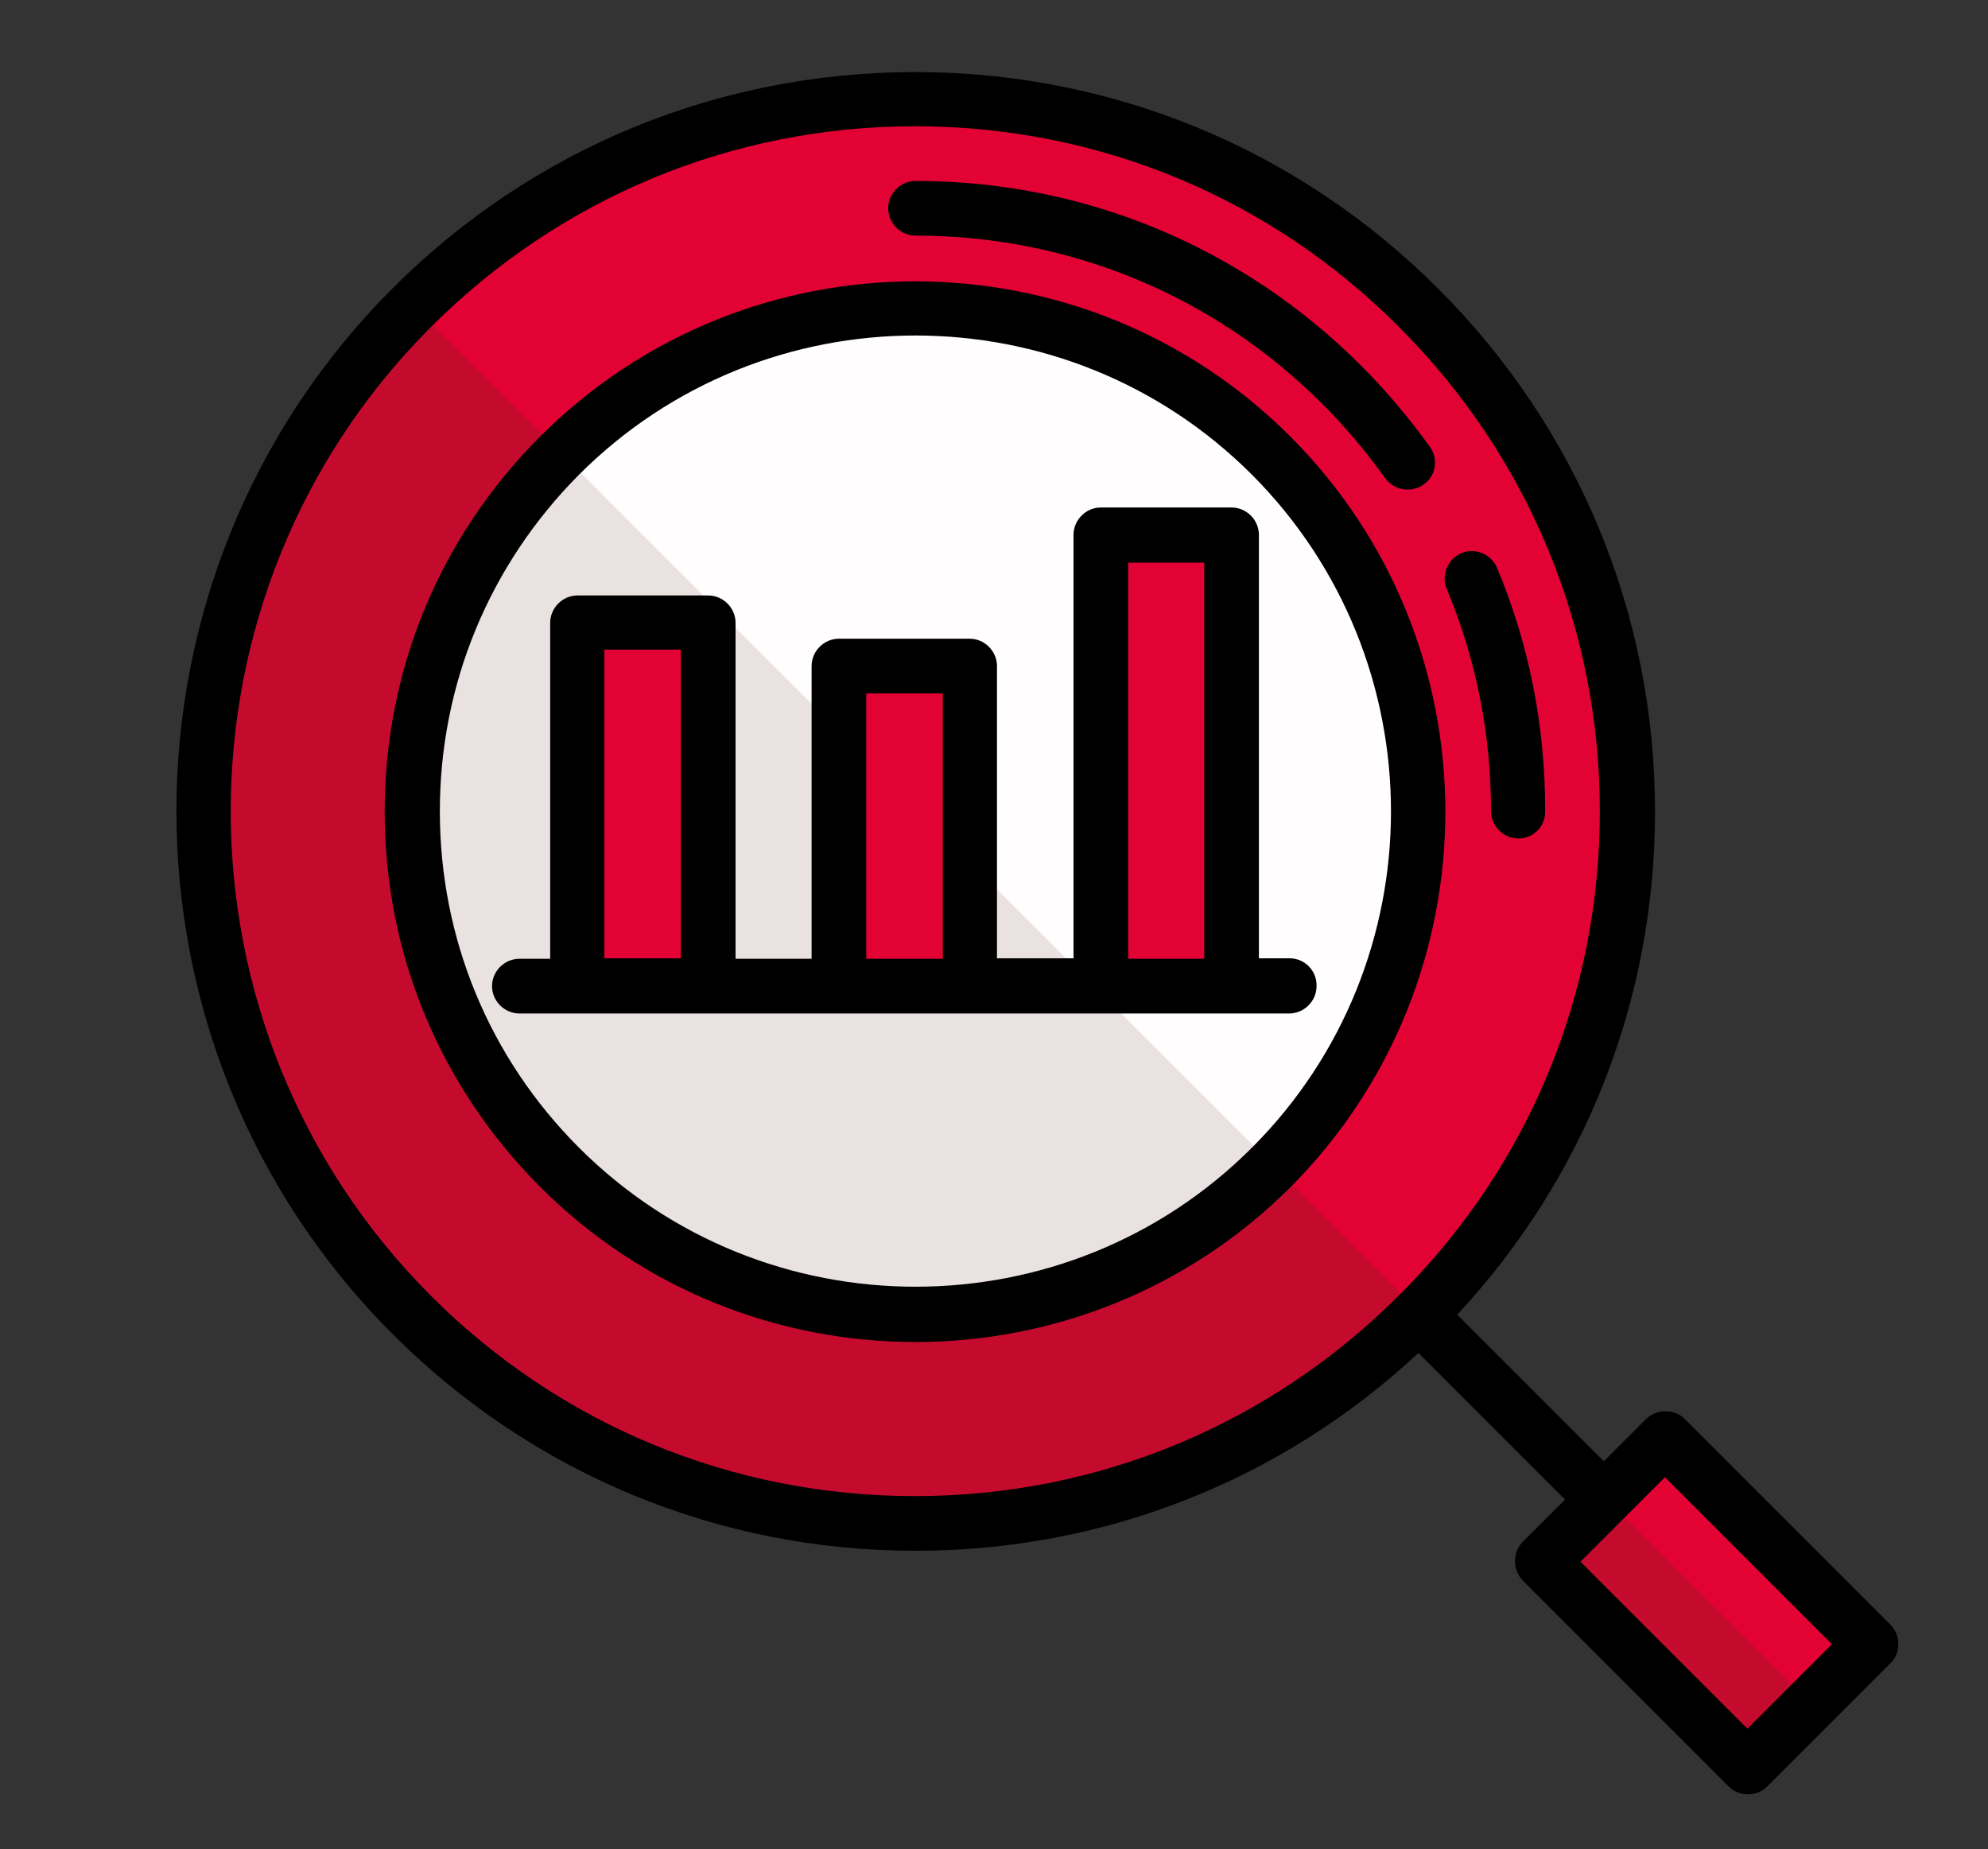
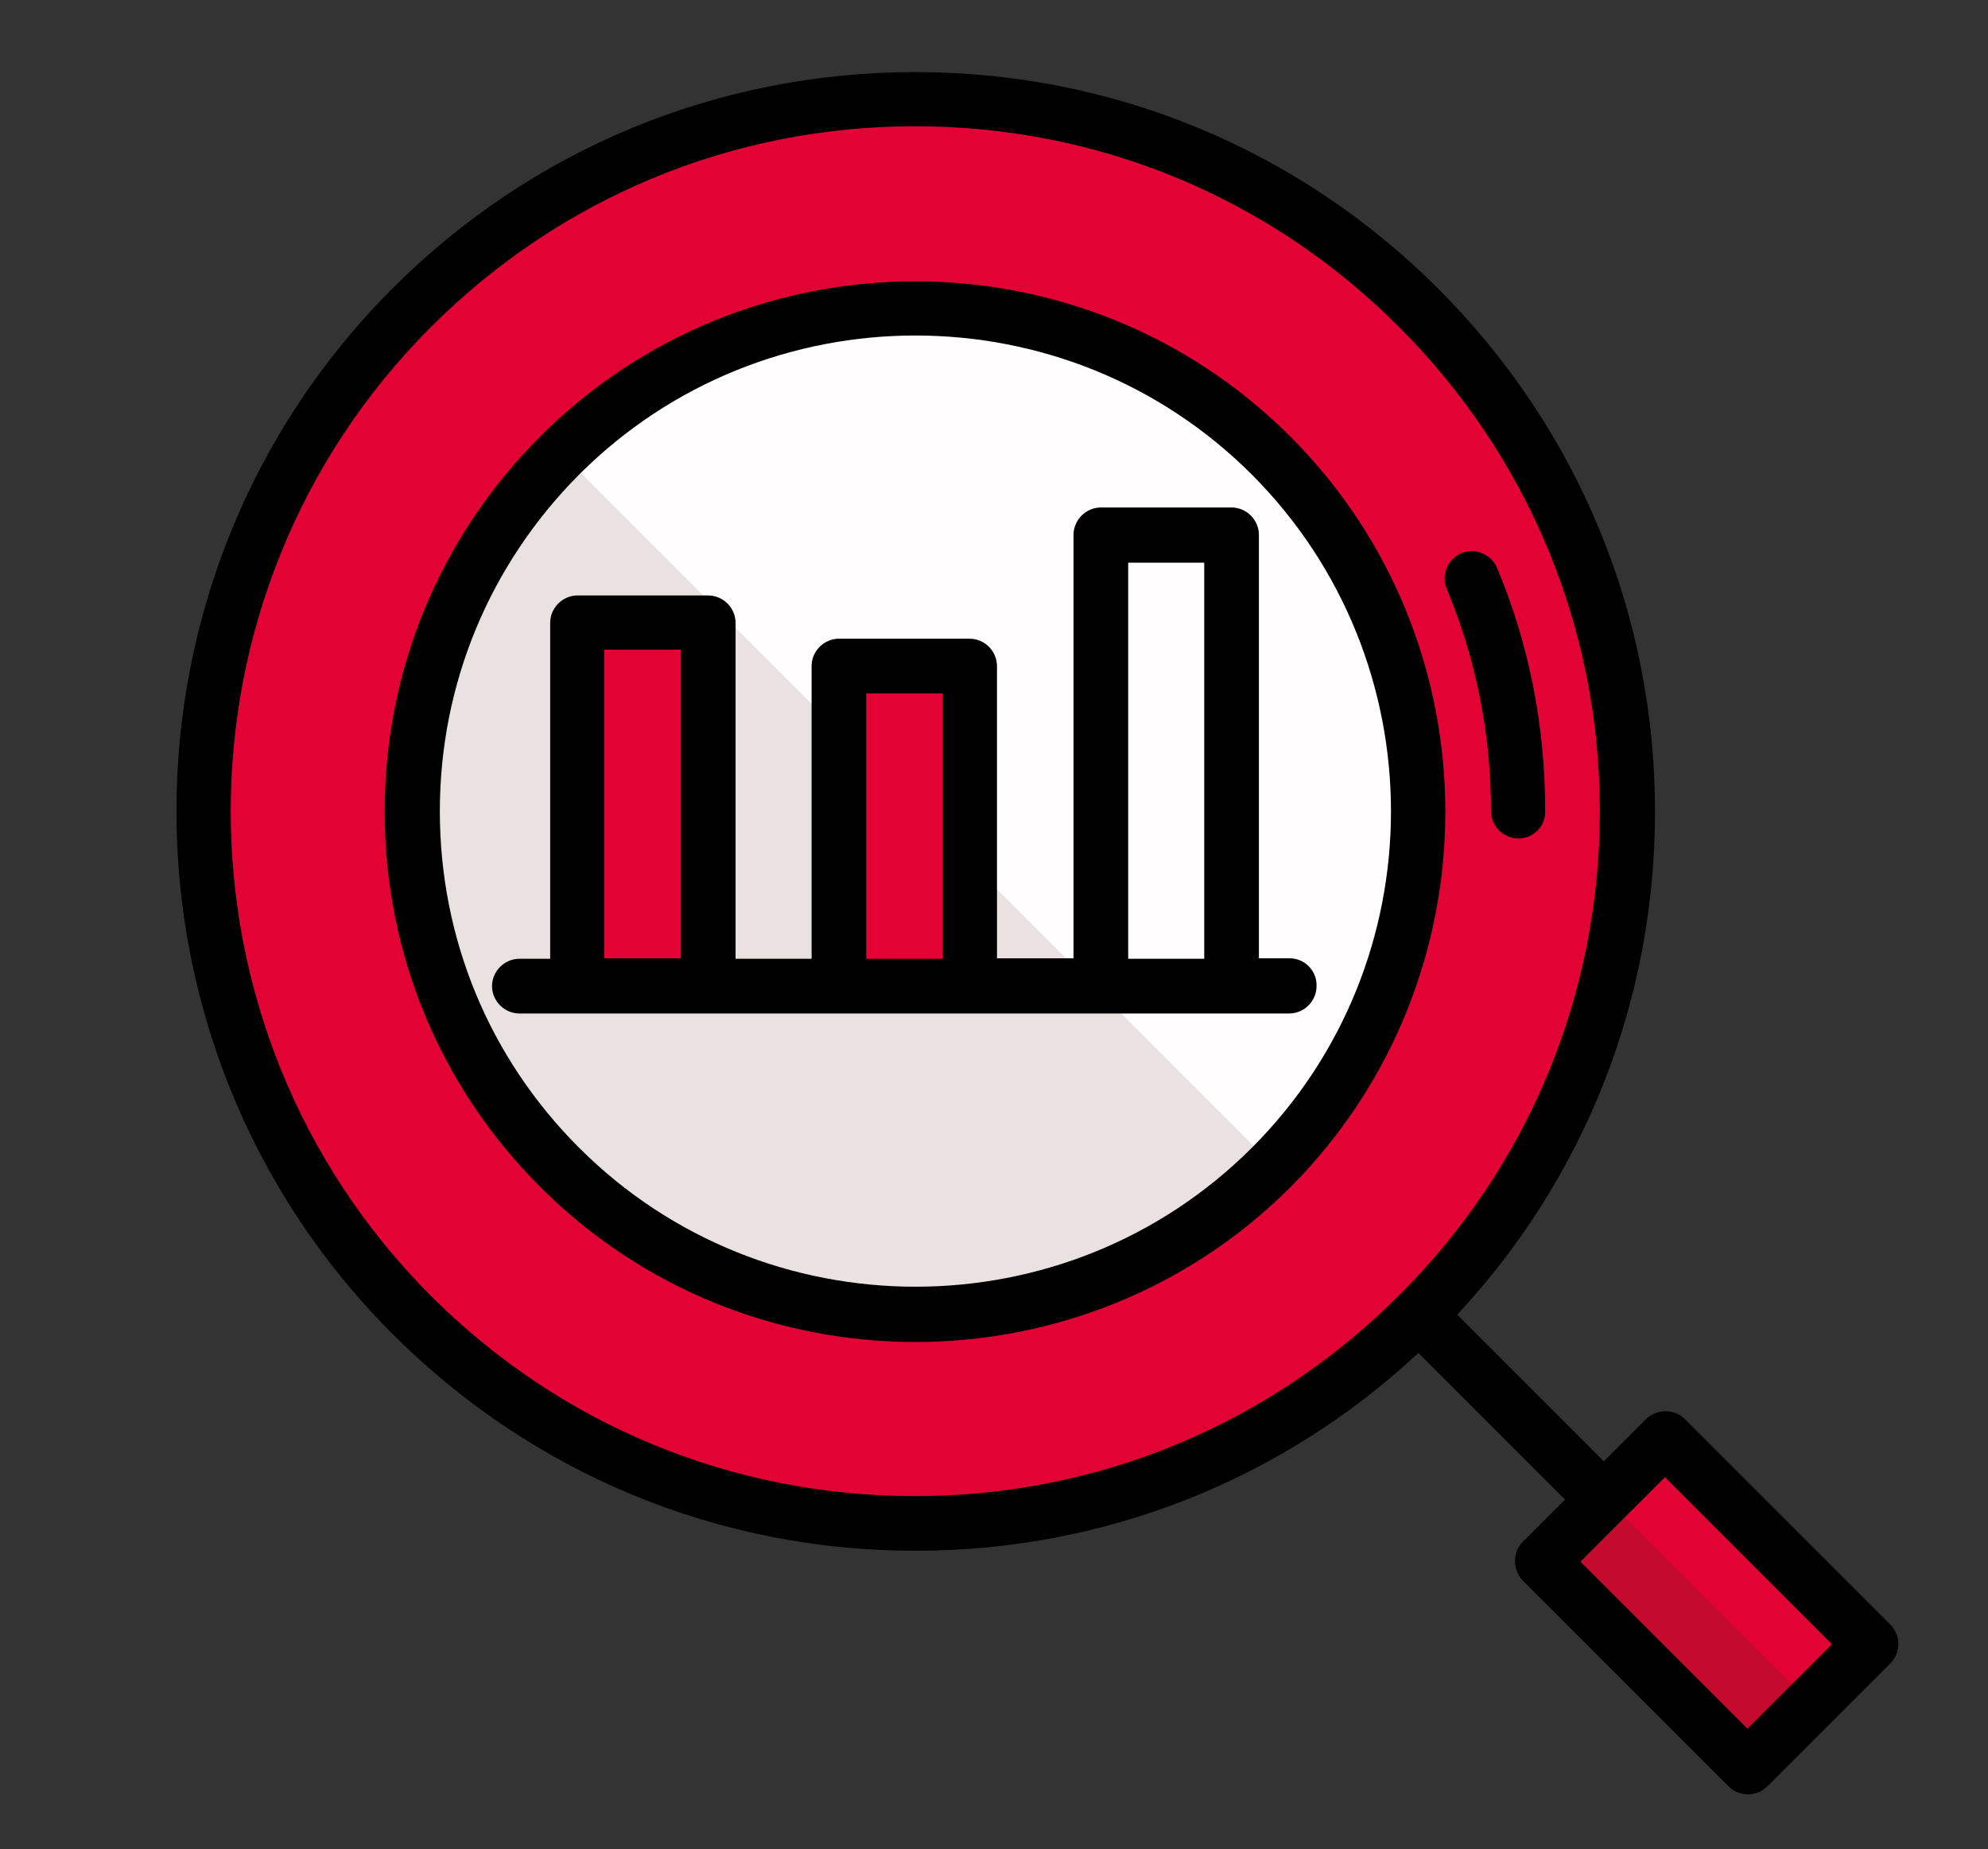
<svg xmlns="http://www.w3.org/2000/svg" version="1.1" id="Camada_1" x="0px" y="0px" viewBox="0 0 400 372" style="enable-background:new 0 0 400 372;" xml:space="preserve">
  <rect x="0" y="0" width="400" height="372" fill="#333333" stroke="none" />
  <style type="text/css">
	.st0{fill:#E30234;}
	.st1{fill:#EAE1E1;}
	.st2{fill:#C40B2D;}
	.st3{fill:#FFFDFD;}
</style>
  <rect x="-492" y="-123" class="st0" width="175" height="146.4" />
  <rect x="-287.9" y="-123" class="st1" width="175" height="146.4" />
  <rect x="-492" y="58.1" class="st2" width="175" height="146.4" />
  <circle class="st0" cx="184.2" cy="163.2" r="143.3" />
-   <path class="st2" d="M83.2,61.5c-0.1,0.1-0.3,0.2-0.4,0.4c-56,56-56,146.7,0,202.6s146.7,56,202.6,0c0.1-0.1,0.2-0.3,0.4-0.4  L83.2,61.5z" />
  <rect x="325.8" y="293.2" transform="matrix(0.707 -0.707 0.707 0.707 -127.436 337.247)" class="st0" width="35.1" height="58.5" />
  <rect x="328.3" y="299.2" transform="matrix(0.707 -0.707 0.707 0.707 -133.443 334.757)" class="st2" width="18.1" height="58.5" />
  <circle class="st3" cx="184.2" cy="163.2" r="101.2" />
  <path class="st1" d="M113,91.3c-0.1,0.1-0.3,0.2-0.4,0.4c-39.5,39.5-39.5,103.6,0,143.2c39.5,39.5,103.6,39.5,143.2,0  c0.1-0.1,0.2-0.3,0.4-0.4L113,91.3z" />
  <g>
    <path d="M305.5,168.7c-3,0-5.5-2.5-5.5-5.5c0-15.5-3-30.6-8.9-44.7c-1.2-2.8,0.2-6,2.9-7.2c2.8-1.2,6,0.2,7.2,2.9   c6.5,15.5,9.7,31.9,9.7,48.9C311,166.3,308.5,168.7,305.5,168.7z" />
-     <path d="M283.2,98.5c-1.7,0-3.4-0.8-4.5-2.3c-3.8-5.3-8-10.3-12.6-14.9c-21.9-21.9-51-33.9-81.9-33.9c-3,0-5.5-2.5-5.5-5.5   s2.5-5.5,5.5-5.5c33.9,0,65.7,13.2,89.7,37.2c5.1,5.1,9.7,10.6,13.8,16.3c1.8,2.5,1.2,5.9-1.3,7.6   C285.4,98.2,284.3,98.5,283.2,98.5z" />
  </g>
  <rect x="116.2" y="125.2" class="st0" width="26.3" height="73.1" />
  <rect x="168.8" y="134" class="st0" width="26.3" height="64.3" />
-   <rect x="221.5" y="107.7" class="st0" width="26.3" height="90.7" />
  <path d="M259.6,87.8c-41.6-41.6-109.3-41.6-150.9,0c-20.2,20.2-31.3,47-31.3,75.5s11.1,55.3,31.3,75.5  c20.8,20.8,48.1,31.2,75.5,31.2c27.3,0,54.7-10.4,75.5-31.2C301.2,197.1,301.2,129.4,259.6,87.8z M251.9,230.9  c-37.3,37.3-98.1,37.3-135.4,0c-18.1-18.1-28-42.1-28-67.7s10-49.6,28-67.7c18.7-18.7,43.2-28,67.7-28s49,9.3,67.7,28  C289.2,132.9,289.2,193.6,251.9,230.9z" />
  <path d="M380.3,326.8L339,285.5c-2.1-2.1-5.6-2.1-7.8,0l-8.5,8.5l-29.5-29.5c25.7-27.6,39.8-63.3,39.8-101.2  c0-39.7-15.5-77.1-43.6-105.2c-28.1-28.1-65.5-43.6-105.2-43.6S107.1,29.9,79,58c-58,58-58,152.4,0,210.4  c28.1,28.1,65.5,43.6,105.2,43.6c37.9,0,73.6-14.1,101.2-39.8l29.5,29.5l-8.5,8.5c-2.1,2.1-2.1,5.6,0,7.8l41.4,41.4  c1.1,1.1,2.5,1.6,3.9,1.6c1.4,0,2.8-0.5,3.9-1.6l24.8-24.8C382.5,332.5,382.5,329,380.3,326.8z M86.7,260.7  C33,206.9,33,119.5,86.7,65.8c26-26,60.6-40.4,97.4-40.4s71.4,14.3,97.4,40.4c26,26,40.4,60.6,40.4,97.4s-14.3,71.4-40.4,97.4  c-26,26-60.6,40.4-97.4,40.4S112.7,286.7,86.7,260.7z M351.6,347.8L318,314.2l8.5-8.5c0,0,0,0,0,0c0,0,0,0,0,0l8.5-8.5l33.6,33.6  L351.6,347.8z" />
  <path d="M259.5,192.8h-6.2v-85.2c0-3-2.5-5.5-5.5-5.5h-26.3c-3,0-5.5,2.5-5.5,5.5v85.2h-15.4V134c0-3-2.5-5.5-5.5-5.5h-26.3  c-3,0-5.5,2.5-5.5,5.5v58.9H148v-67.6c0-3-2.5-5.5-5.5-5.5h-26.3c-3,0-5.5,2.5-5.5,5.5v67.6h-6.2c-3,0-5.5,2.5-5.5,5.5  c0,3,2.5,5.5,5.5,5.5h11.7h26.3h26.3h26.3h26.3h26.3h11.7c3,0,5.5-2.5,5.5-5.5C265,195.3,262.5,192.8,259.5,192.8z M242.3,113.2  v79.7H227v-79.7H242.3z M189.7,139.5v53.4h-15.4v-53.4L189.7,139.5L189.7,139.5z M137,130.7v62.1h-15.4v-62.1L137,130.7L137,130.7z" />
</svg>